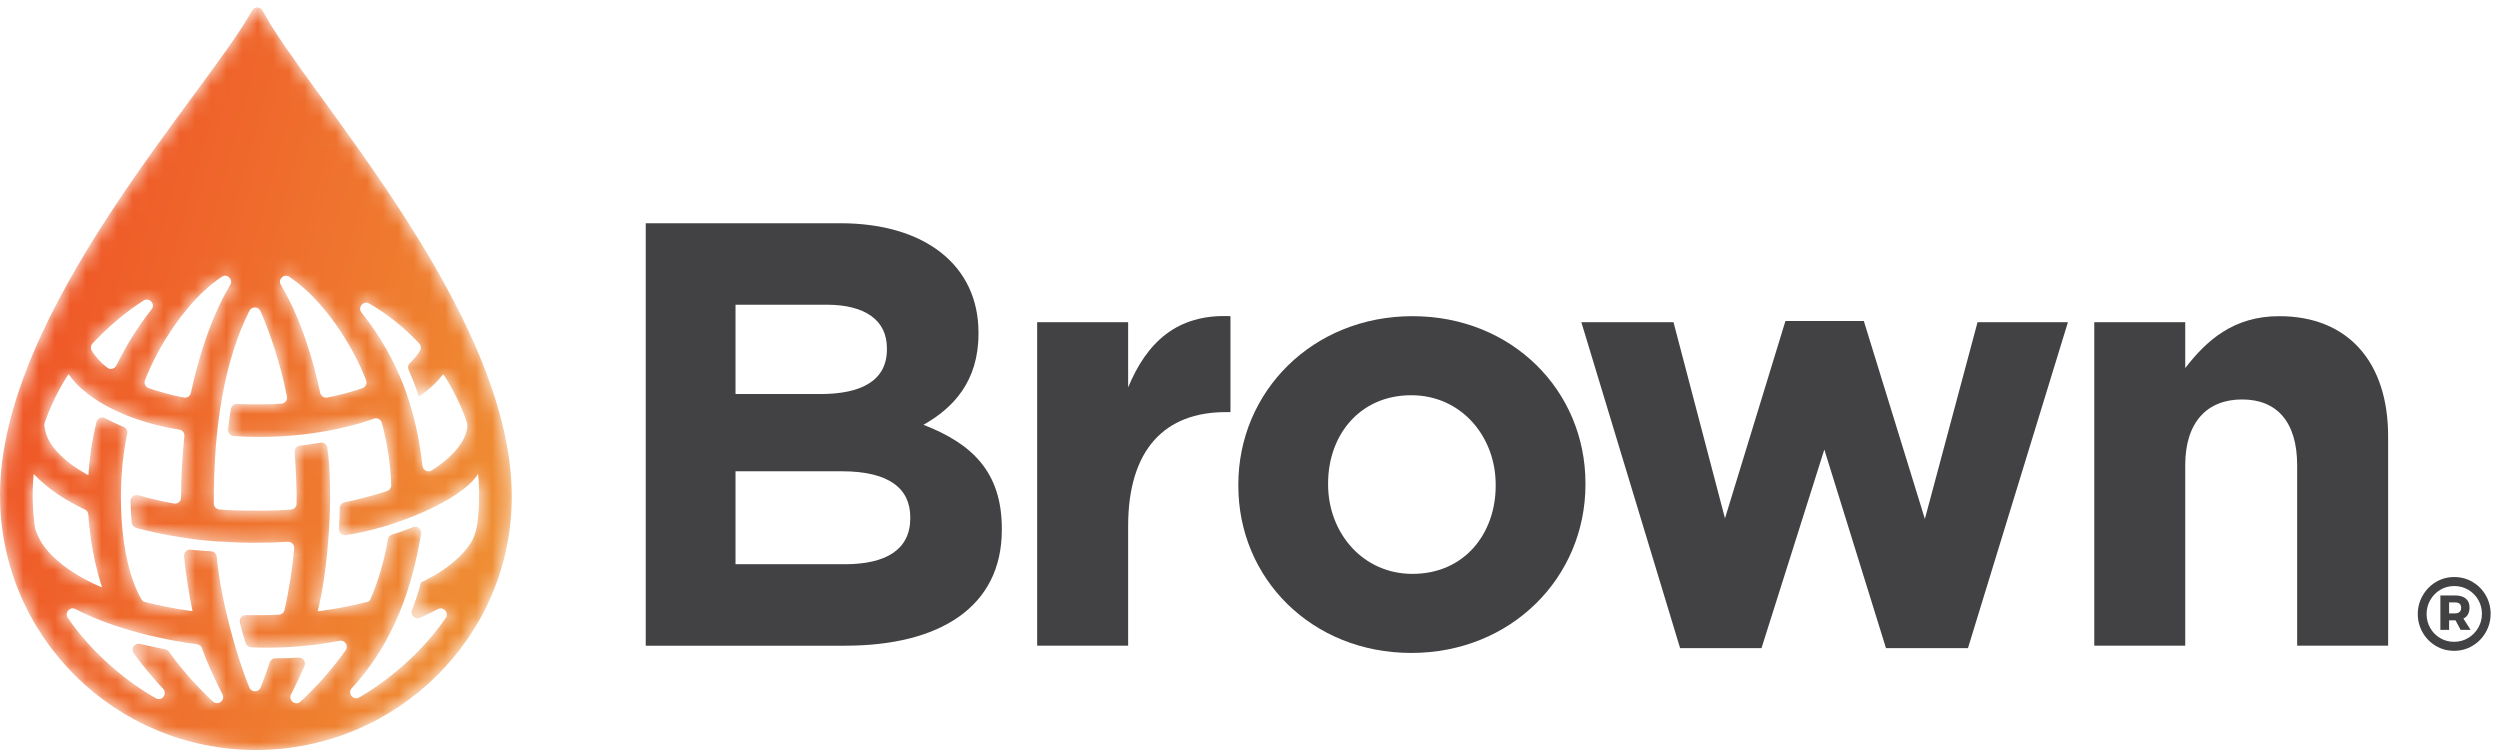
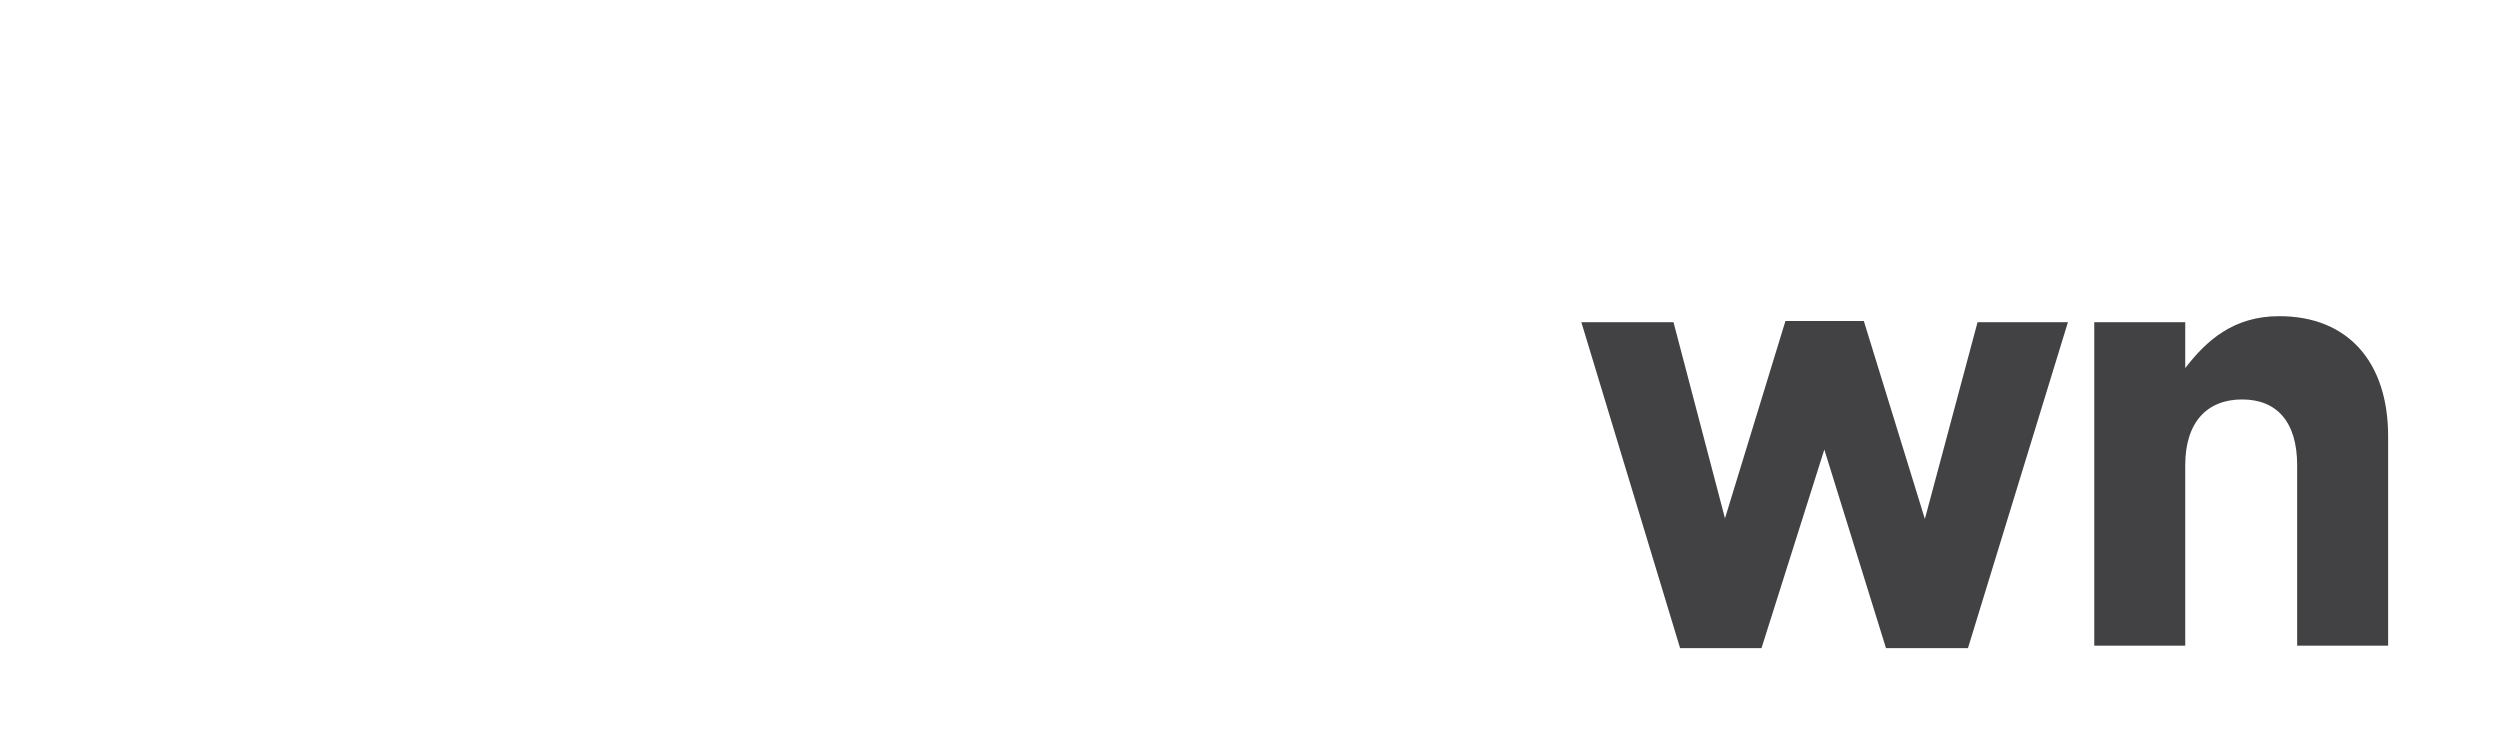
<svg xmlns="http://www.w3.org/2000/svg" xmlns:xlink="http://www.w3.org/1999/xlink" viewBox="0 0 160 48" version="1.1">
  <title>logo</title>
  <desc>Created with Sketch.</desc>
  <defs>
    <path d="M16.135,0.673 C13.202,5.985 0,19.969 0,31.677 C0,40.716 7.343,47.997 16.371,48 C25.372,48.003 32.754,40.774 32.754,31.776 C32.754,19.969 19.518,5.85 16.808,0.68 C16.737,0.544 16.603,0.475 16.47,0.475 C16.338,0.475 16.208,0.541 16.135,0.673 M20.494,25.143 C20.068,23.112 19.246,20.34 17.976,18.236 C17.765,17.886 18.172,17.484 18.514,17.712 C20.777,19.216 22.626,22.231 23.433,24.343 C23.51,24.544 23.399,24.772 23.194,24.842 C22.456,25.097 21.711,25.292 20.948,25.443 C20.923,25.448 20.897,25.451 20.872,25.451 C20.692,25.451 20.532,25.326 20.494,25.143 M11.763,25.443 C11,25.292 10.254,25.097 9.517,24.842 C9.312,24.772 9.201,24.544 9.278,24.343 C10.085,22.231 11.933,19.216 14.196,17.712 C14.538,17.484 14.946,17.886 14.735,18.236 C13.465,20.34 12.643,23.112 12.217,25.143 C12.179,25.326 12.019,25.451 11.839,25.451 C11.814,25.451 11.789,25.448 11.763,25.443 M6.869,23.531 C6.485,23.245 6.079,22.803 5.868,22.432 C5.785,22.286 5.809,22.105 5.924,21.981 C6.856,20.984 7.978,20.011 9.181,19.239 C9.547,19.005 9.971,19.456 9.7,19.798 C8.819,20.914 8.039,22.167 7.451,23.389 C7.383,23.531 7.245,23.609 7.102,23.609 C7.022,23.609 6.94,23.584 6.869,23.531 M27.041,29.819 C26.632,26.22 25.535,23.005 23.136,20.003 C22.87,19.669 23.265,19.212 23.635,19.428 C24.814,20.115 25.875,20.967 26.826,21.977 C26.944,22.102 26.968,22.291 26.882,22.44 C26.727,22.704 26.49,22.991 26.228,23.239 C26.11,23.35 26.081,23.524 26.148,23.671 C26.382,24.188 26.644,24.827 26.799,25.39 C27,25.253 27.195,25.109 27.383,24.955 C27.742,24.66 28.068,24.332 28.361,23.951 C28.391,23.989 28.415,24.016 28.434,24.045 C29.02,24.961 29.493,25.93 29.858,26.953 C29.894,27.054 29.916,27.163 29.91,27.27 C29.838,28.416 28.61,29.496 27.622,30.111 C27.559,30.15 27.492,30.168 27.426,30.168 C27.239,30.168 27.064,30.026 27.041,29.819 M14.03,32.605 C13.834,32.585 13.684,32.415 13.684,32.219 C13.662,27.336 14.367,23.066 15.959,19.898 C16.107,19.604 16.526,19.602 16.661,19.901 C17.235,21.172 17.982,23.339 18.363,25.383 C18.405,25.608 18.24,25.818 18.011,25.835 C17.348,25.887 16.097,25.894 15.17,25.856 C14.977,25.847 14.809,25.982 14.775,26.172 C14.705,26.563 14.641,27.044 14.595,27.482 C14.573,27.699 14.738,27.895 14.956,27.909 C19.096,28.198 22.501,27.321 23.922,26.798 C24.136,26.72 24.376,26.836 24.436,27.057 C24.794,28.368 24.989,29.694 25.04,31.04 C25.046,31.207 24.946,31.36 24.79,31.418 C24.23,31.625 22.991,31.951 22.048,32.148 C21.865,32.186 21.738,32.343 21.74,32.528 C21.744,32.907 21.725,33.407 21.693,33.843 C21.675,34.085 21.884,34.286 22.125,34.252 C25.077,33.83 29.528,32.06 30.596,30.333 C30.609,30.458 30.622,30.554 30.629,30.651 C30.697,31.631 30.671,32.607 30.538,33.579 C30.497,33.877 30.358,34.346 30.212,34.609 C29.992,35.002 29.701,35.343 29.374,35.657 C28.736,36.268 28,36.741 27.218,37.143 C27.126,37.191 27.034,37.236 26.94,37.28 C26.837,37.725 26.62,38.382 26.37,39.05 C26.248,39.371 26.576,39.68 26.89,39.538 C27.262,39.369 27.657,39.177 28.026,38.984 C28.379,38.799 28.753,39.209 28.531,39.538 C27.254,41.433 25.182,43.365 22.99,44.637 C22.614,44.856 22.217,44.363 22.513,44.044 C25.261,41.085 26.395,37.485 26.952,34.156 C27.003,33.861 26.707,33.628 26.428,33.738 C26.005,33.906 25.518,34.087 25.083,34.223 C24.944,34.267 24.844,34.382 24.82,34.525 C24.602,35.842 24.237,37.12 23.707,38.353 C23.663,38.455 23.602,38.497 23.502,38.523 C22.494,38.781 21.473,38.97 20.443,39.11 C20.412,39.114 20.378,39.111 20.336,39.111 C21.026,36.372 21.358,31.556 20.952,28.654 C20.921,28.44 20.717,28.302 20.504,28.338 C20.074,28.41 19.639,28.471 19.199,28.521 C18.993,28.545 18.839,28.722 18.856,28.93 C18.94,30.009 19.003,31.545 18.983,32.244 C18.978,32.436 18.831,32.593 18.638,32.61 C18.147,32.657 17.274,32.681 16.392,32.681 C15.472,32.681 14.543,32.655 14.03,32.605 M5.592,30.38 C4.879,29.982 4.209,29.522 3.656,28.914 C3.349,28.574 3.091,28.202 2.951,27.762 C2.905,27.617 2.876,27.467 2.849,27.316 C2.83,27.218 2.837,27.119 2.872,27.021 C3.24,25.977 3.72,24.986 4.316,24.053 C4.336,24.022 4.359,23.992 4.391,23.949 C5.539,25.616 8.227,26.981 11.479,27.498 C11.681,27.53 11.823,27.71 11.8,27.913 C11.663,29.22 11.588,30.524 11.587,31.845 C11.586,32.084 11.371,32.27 11.134,32.226 C10.359,32.084 9.602,31.911 8.856,31.694 C8.604,31.621 8.353,31.807 8.359,32.069 C8.369,32.549 8.396,33.043 8.431,33.451 C8.445,33.613 8.562,33.747 8.718,33.789 C9.691,34.05 10.671,34.25 11.671,34.399 C11.671,34.399 12.639,34.571 13.788,34.643 C14.639,34.7 15.48,34.738 16.321,34.738 C17.015,34.738 17.71,34.719 18.415,34.677 C18.653,34.663 18.852,34.862 18.83,35.098 C18.705,36.429 18.501,37.74 18.211,39.033 C18.174,39.204 18.027,39.327 17.852,39.338 C17.36,39.369 16.478,39.379 15.732,39.368 C15.478,39.363 15.293,39.6 15.352,39.847 C15.465,40.319 15.592,40.737 15.725,41.159 C15.773,41.313 15.911,41.423 16.072,41.43 C17.674,41.505 19.761,41.402 21.73,41.011 C22.072,40.943 22.321,41.325 22.123,41.611 C21.307,42.78 20.291,43.919 19.234,44.904 C18.92,45.197 18.435,44.825 18.628,44.444 C18.936,43.84 19.241,43.197 19.491,42.625 C19.608,42.358 19.393,42.07 19.102,42.089 C18.621,42.123 18.087,42.135 17.629,42.132 C17.46,42.132 17.312,42.237 17.26,42.396 C17.082,42.934 16.889,43.483 16.677,44.002 C16.547,44.322 16.093,44.322 15.959,44.003 C15.175,42.117 14.127,38.437 13.873,35.632 C13.857,35.442 13.709,35.297 13.518,35.285 C13.114,35.261 12.631,35.225 12.204,35.179 C11.959,35.154 11.752,35.359 11.776,35.604 C11.898,36.775 12.076,37.939 12.32,39.108 C12.172,39.09 12.046,39.077 11.92,39.058 C11.02,38.922 10.128,38.747 9.246,38.52 C9.142,38.494 9.104,38.434 9.046,38.345 C7.564,35.782 7.459,30.853 8.145,27.757 C8.185,27.574 8.088,27.397 7.915,27.325 C7.506,27.155 7.111,26.969 6.733,26.77 C6.509,26.65 6.23,26.764 6.171,27.012 C5.902,28.119 5.73,29.247 5.655,30.398 C5.619,30.389 5.605,30.387 5.592,30.38 M6.459,37.568 C5.456,37.126 4.505,36.598 3.672,35.875 C3.254,35.512 2.882,35.108 2.6,34.63 C2.507,34.47 2.431,34.298 2.351,34.131 C2.231,33.879 2.217,33.605 2.185,33.335 C2.102,32.633 2.074,31.927 2.098,31.22 C2.107,30.957 2.13,30.696 2.147,30.433 C2.148,30.411 2.154,30.389 2.163,30.338 C3.108,31.337 4.227,32.034 5.436,32.612 C5.561,32.672 5.643,32.793 5.652,32.93 C5.754,34.507 6.038,36.054 6.526,37.575 C6.494,37.572 6.475,37.574 6.459,37.568 M9.97,44.689 C7.743,43.418 5.629,41.456 4.335,39.532 C4.112,39.202 4.487,38.796 4.842,38.984 C7.438,40.352 10.89,41.016 12.607,41.232 C12.753,41.25 12.875,41.346 12.922,41.484 C13.16,42.183 13.695,43.372 14.238,44.44 C14.434,44.825 13.943,45.19 13.626,44.896 C12.603,43.942 11.619,42.844 10.819,41.713 C10.763,41.634 10.683,41.58 10.587,41.561 C10.165,41.477 9.576,41.356 8.963,41.211 C8.614,41.129 8.344,41.522 8.556,41.811 C9.129,42.6 9.788,43.389 10.44,44.086 C10.691,44.353 10.466,44.743 10.163,44.743 C10.101,44.743 10.035,44.727 9.97,44.689" id="path-1" />
    <linearGradient x1="12.676%" y1="37.745%" x2="101.646%" y2="73.015%" id="linearGradient-3">
      <stop stop-color="#EF5928" offset="0%" />
      <stop stop-color="#EF9034" offset="100%" />
    </linearGradient>
  </defs>
  <g id="Symbols" stroke="none" stroke-width="1" fill="none" fill-rule="evenodd">
    <g id="1920-1201/main-nav-1201-with-dropdown" transform="translate(-28, -27)">
      <g id="1920-1201/main-nav-1201" transform="translate(0, -1)">
        <g id="logo" transform="translate(28, 28)">
          <g id="Group-3">
            <mask id="mask-2" fill="white">
              <use xlink:href="#path-1" />
            </mask>
            <g id="Clip-2" />
-             <path d="M16.135,0.673 C13.202,5.985 0,19.969 0,31.677 C0,40.716 7.343,47.997 16.371,48 C25.372,48.003 32.754,40.774 32.754,31.776 C32.754,19.969 19.518,5.85 16.808,0.68 C16.737,0.544 16.603,0.475 16.47,0.475 C16.338,0.475 16.208,0.541 16.135,0.673 M20.494,25.143 C20.068,23.112 19.246,20.34 17.976,18.236 C17.765,17.886 18.172,17.484 18.514,17.712 C20.777,19.216 22.626,22.231 23.433,24.343 C23.51,24.544 23.399,24.772 23.194,24.842 C22.456,25.097 21.711,25.292 20.948,25.443 C20.923,25.448 20.897,25.451 20.872,25.451 C20.692,25.451 20.532,25.326 20.494,25.143 M11.763,25.443 C11,25.292 10.254,25.097 9.517,24.842 C9.312,24.772 9.201,24.544 9.278,24.343 C10.085,22.231 11.933,19.216 14.196,17.712 C14.538,17.484 14.946,17.886 14.735,18.236 C13.465,20.34 12.643,23.112 12.217,25.143 C12.179,25.326 12.019,25.451 11.839,25.451 C11.814,25.451 11.789,25.448 11.763,25.443 M6.869,23.531 C6.485,23.245 6.079,22.803 5.868,22.432 C5.785,22.286 5.809,22.105 5.924,21.981 C6.856,20.984 7.978,20.011 9.181,19.239 C9.547,19.005 9.971,19.456 9.7,19.798 C8.819,20.914 8.039,22.167 7.451,23.389 C7.383,23.531 7.245,23.609 7.102,23.609 C7.022,23.609 6.94,23.584 6.869,23.531 M27.041,29.819 C26.632,26.22 25.535,23.005 23.136,20.003 C22.87,19.669 23.265,19.212 23.635,19.428 C24.814,20.115 25.875,20.967 26.826,21.977 C26.944,22.102 26.968,22.291 26.882,22.44 C26.727,22.704 26.49,22.991 26.228,23.239 C26.11,23.35 26.081,23.524 26.148,23.671 C26.382,24.188 26.644,24.827 26.799,25.39 C27,25.253 27.195,25.109 27.383,24.955 C27.742,24.66 28.068,24.332 28.361,23.951 C28.391,23.989 28.415,24.016 28.434,24.045 C29.02,24.961 29.493,25.93 29.858,26.953 C29.894,27.054 29.916,27.163 29.91,27.27 C29.838,28.416 28.61,29.496 27.622,30.111 C27.559,30.15 27.492,30.168 27.426,30.168 C27.239,30.168 27.064,30.026 27.041,29.819 M14.03,32.605 C13.834,32.585 13.684,32.415 13.684,32.219 C13.662,27.336 14.367,23.066 15.959,19.898 C16.107,19.604 16.526,19.602 16.661,19.901 C17.235,21.172 17.982,23.339 18.363,25.383 C18.405,25.608 18.24,25.818 18.011,25.835 C17.348,25.887 16.097,25.894 15.17,25.856 C14.977,25.847 14.809,25.982 14.775,26.172 C14.705,26.563 14.641,27.044 14.595,27.482 C14.573,27.699 14.738,27.895 14.956,27.909 C19.096,28.198 22.501,27.321 23.922,26.798 C24.136,26.72 24.376,26.836 24.436,27.057 C24.794,28.368 24.989,29.694 25.04,31.04 C25.046,31.207 24.946,31.36 24.79,31.418 C24.23,31.625 22.991,31.951 22.048,32.148 C21.865,32.186 21.738,32.343 21.74,32.528 C21.744,32.907 21.725,33.407 21.693,33.843 C21.675,34.085 21.884,34.286 22.125,34.252 C25.077,33.83 29.528,32.06 30.596,30.333 C30.609,30.458 30.622,30.554 30.629,30.651 C30.697,31.631 30.671,32.607 30.538,33.579 C30.497,33.877 30.358,34.346 30.212,34.609 C29.992,35.002 29.701,35.343 29.374,35.657 C28.736,36.268 28,36.741 27.218,37.143 C27.126,37.191 27.034,37.236 26.94,37.28 C26.837,37.725 26.62,38.382 26.37,39.05 C26.248,39.371 26.576,39.68 26.89,39.538 C27.262,39.369 27.657,39.177 28.026,38.984 C28.379,38.799 28.753,39.209 28.531,39.538 C27.254,41.433 25.182,43.365 22.99,44.637 C22.614,44.856 22.217,44.363 22.513,44.044 C25.261,41.085 26.395,37.485 26.952,34.156 C27.003,33.861 26.707,33.628 26.428,33.738 C26.005,33.906 25.518,34.087 25.083,34.223 C24.944,34.267 24.844,34.382 24.82,34.525 C24.602,35.842 24.237,37.12 23.707,38.353 C23.663,38.455 23.602,38.497 23.502,38.523 C22.494,38.781 21.473,38.97 20.443,39.11 C20.412,39.114 20.378,39.111 20.336,39.111 C21.026,36.372 21.358,31.556 20.952,28.654 C20.921,28.44 20.717,28.302 20.504,28.338 C20.074,28.41 19.639,28.471 19.199,28.521 C18.993,28.545 18.839,28.722 18.856,28.93 C18.94,30.009 19.003,31.545 18.983,32.244 C18.978,32.436 18.831,32.593 18.638,32.61 C18.147,32.657 17.274,32.681 16.392,32.681 C15.472,32.681 14.543,32.655 14.03,32.605 M5.592,30.38 C4.879,29.982 4.209,29.522 3.656,28.914 C3.349,28.574 3.091,28.202 2.951,27.762 C2.905,27.617 2.876,27.467 2.849,27.316 C2.83,27.218 2.837,27.119 2.872,27.021 C3.24,25.977 3.72,24.986 4.316,24.053 C4.336,24.022 4.359,23.992 4.391,23.949 C5.539,25.616 8.227,26.981 11.479,27.498 C11.681,27.53 11.823,27.71 11.8,27.913 C11.663,29.22 11.588,30.524 11.587,31.845 C11.586,32.084 11.371,32.27 11.134,32.226 C10.359,32.084 9.602,31.911 8.856,31.694 C8.604,31.621 8.353,31.807 8.359,32.069 C8.369,32.549 8.396,33.043 8.431,33.451 C8.445,33.613 8.562,33.747 8.718,33.789 C9.691,34.05 10.671,34.25 11.671,34.399 C11.671,34.399 12.639,34.571 13.788,34.643 C14.639,34.7 15.48,34.738 16.321,34.738 C17.015,34.738 17.71,34.719 18.415,34.677 C18.653,34.663 18.852,34.862 18.83,35.098 C18.705,36.429 18.501,37.74 18.211,39.033 C18.174,39.204 18.027,39.327 17.852,39.338 C17.36,39.369 16.478,39.379 15.732,39.368 C15.478,39.363 15.293,39.6 15.352,39.847 C15.465,40.319 15.592,40.737 15.725,41.159 C15.773,41.313 15.911,41.423 16.072,41.43 C17.674,41.505 19.761,41.402 21.73,41.011 C22.072,40.943 22.321,41.325 22.123,41.611 C21.307,42.78 20.291,43.919 19.234,44.904 C18.92,45.197 18.435,44.825 18.628,44.444 C18.936,43.84 19.241,43.197 19.491,42.625 C19.608,42.358 19.393,42.07 19.102,42.089 C18.621,42.123 18.087,42.135 17.629,42.132 C17.46,42.132 17.312,42.237 17.26,42.396 C17.082,42.934 16.889,43.483 16.677,44.002 C16.547,44.322 16.093,44.322 15.959,44.003 C15.175,42.117 14.127,38.437 13.873,35.632 C13.857,35.442 13.709,35.297 13.518,35.285 C13.114,35.261 12.631,35.225 12.204,35.179 C11.959,35.154 11.752,35.359 11.776,35.604 C11.898,36.775 12.076,37.939 12.32,39.108 C12.172,39.09 12.046,39.077 11.92,39.058 C11.02,38.922 10.128,38.747 9.246,38.52 C9.142,38.494 9.104,38.434 9.046,38.345 C7.564,35.782 7.459,30.853 8.145,27.757 C8.185,27.574 8.088,27.397 7.915,27.325 C7.506,27.155 7.111,26.969 6.733,26.77 C6.509,26.65 6.23,26.764 6.171,27.012 C5.902,28.119 5.73,29.247 5.655,30.398 C5.619,30.389 5.605,30.387 5.592,30.38 M6.459,37.568 C5.456,37.126 4.505,36.598 3.672,35.875 C3.254,35.512 2.882,35.108 2.6,34.63 C2.507,34.47 2.431,34.298 2.351,34.131 C2.231,33.879 2.217,33.605 2.185,33.335 C2.102,32.633 2.074,31.927 2.098,31.22 C2.107,30.957 2.13,30.696 2.147,30.433 C2.148,30.411 2.154,30.389 2.163,30.338 C3.108,31.337 4.227,32.034 5.436,32.612 C5.561,32.672 5.643,32.793 5.652,32.93 C5.754,34.507 6.038,36.054 6.526,37.575 C6.494,37.572 6.475,37.574 6.459,37.568 M9.97,44.689 C7.743,43.418 5.629,41.456 4.335,39.532 C4.112,39.202 4.487,38.796 4.842,38.984 C7.438,40.352 10.89,41.016 12.607,41.232 C12.753,41.25 12.875,41.346 12.922,41.484 C13.16,42.183 13.695,43.372 14.238,44.44 C14.434,44.825 13.943,45.19 13.626,44.896 C12.603,43.942 11.619,42.844 10.819,41.713 C10.763,41.634 10.683,41.58 10.587,41.561 C10.165,41.477 9.576,41.356 8.963,41.211 C8.614,41.129 8.344,41.522 8.556,41.811 C9.129,42.6 9.788,43.389 10.44,44.086 C10.691,44.353 10.466,44.743 10.163,44.743 C10.101,44.743 10.035,44.727 9.97,44.689" id="Fill-1" fill="url(#linearGradient-3)" mask="url(#mask-2)" />
          </g>
          <g id="Group-16" transform="translate(41, 14)" fill="#424143">
-             <path d="M17.257,19.097 C17.257,17.281 15.916,16.162 12.891,16.162 L6.073,16.162 L6.073,22.11 L13.082,22.11 C15.686,22.11 17.257,21.183 17.257,19.175 L17.257,19.097 Z M15.763,8.282 C15.763,6.505 14.384,5.501 11.895,5.501 L6.073,5.501 L6.073,11.218 L11.511,11.218 C14.116,11.218 15.763,10.368 15.763,8.36 L15.763,8.282 Z M13.082,27.325 L0.327,27.325 L0.327,0.287 L12.776,0.287 C18.253,0.287 21.623,3.029 21.623,7.278 L21.623,7.355 C21.623,10.407 20.015,12.106 18.099,13.188 C21.202,14.385 23.117,16.2 23.117,19.831 L23.117,19.909 C23.117,24.853 19.134,27.325 13.082,27.325 Z" id="Fill-4" />
-             <path d="M37.444,12.376 C33.575,12.376 31.201,14.732 31.201,19.676 L31.201,27.324 L25.378,27.324 L25.378,6.621 L31.201,6.621 L31.201,10.792 C32.388,7.934 34.303,6.08 37.75,6.235 L37.75,12.376 L37.444,12.376 Z" id="Fill-6" />
-             <path d="M54.724,17.011 C54.724,13.96 52.54,11.295 49.323,11.295 C45.99,11.295 43.998,13.883 43.998,16.934 L43.998,17.011 C43.998,20.063 46.182,22.728 49.399,22.728 C52.732,22.728 54.724,20.14 54.724,17.089 L54.724,17.011 Z M49.323,27.788 C42.964,27.788 38.253,23.037 38.253,17.089 L38.253,17.011 C38.253,11.063 43.003,6.235 49.399,6.235 C55.758,6.235 60.469,10.986 60.469,16.934 L60.469,17.011 C60.469,22.96 55.719,27.788 49.323,27.788 Z" id="Fill-8" />
            <polygon id="Fill-10" points="84.95 27.479 79.703 27.479 75.757 14.771 71.736 27.479 66.526 27.479 60.206 6.621 66.104 6.621 69.399 19.175 73.268 6.544 78.285 6.544 82.192 19.213 85.563 6.621 91.347 6.621" />
            <path d="M106.018,27.324 L106.018,15.776 C106.018,12.994 104.715,11.565 102.494,11.565 C100.273,11.565 98.855,12.994 98.855,15.776 L98.855,27.324 L93.033,27.324 L93.033,6.621 L98.855,6.621 L98.855,9.557 C100.196,7.818 101.92,6.235 104.869,6.235 C109.274,6.235 111.84,9.171 111.84,13.922 L111.84,27.324 L106.018,27.324 Z" id="Fill-12" />
-             <path d="M115.742,25.256 L116.135,25.256 C116.254,25.256 116.347,25.225 116.414,25.162 C116.48,25.1 116.514,25.013 116.514,24.902 C116.514,24.786 116.48,24.699 116.414,24.641 C116.347,24.583 116.254,24.555 116.135,24.555 L115.742,24.555 L115.742,25.256 Z M116.951,25.315 C116.884,25.437 116.787,25.529 116.658,25.589 L117.12,26.312 L116.479,26.312 L116.155,25.701 L116.135,25.701 L115.742,25.701 L115.742,26.312 L115.184,26.312 L115.184,24.11 L116.135,24.11 C116.429,24.11 116.655,24.177 116.813,24.311 C116.971,24.445 117.05,24.635 117.05,24.881 C117.05,25.048 117.017,25.192 116.951,25.315 Z M116.961,26.832 C117.232,26.671 117.446,26.453 117.605,26.18 C117.764,25.907 117.843,25.607 117.843,25.283 C117.843,24.96 117.765,24.662 117.608,24.391 C117.452,24.121 117.239,23.905 116.968,23.745 C116.697,23.585 116.399,23.506 116.073,23.506 C115.742,23.506 115.443,23.587 115.174,23.749 C114.905,23.911 114.693,24.129 114.537,24.402 C114.381,24.675 114.303,24.973 114.303,25.297 C114.303,25.622 114.379,25.919 114.534,26.19 C114.687,26.461 114.899,26.677 115.168,26.836 C115.435,26.995 115.733,27.075 116.059,27.075 C116.389,27.075 116.691,26.994 116.961,26.832 Z M117.247,23.245 C117.602,23.457 117.884,23.742 118.091,24.103 C118.297,24.465 118.4,24.857 118.4,25.283 C118.4,25.705 118.297,26.097 118.091,26.461 C117.884,26.825 117.602,27.114 117.243,27.329 C116.885,27.545 116.49,27.652 116.059,27.652 C115.632,27.652 115.24,27.546 114.885,27.332 C114.529,27.12 114.249,26.832 114.045,26.471 C113.84,26.11 113.738,25.719 113.738,25.297 C113.738,24.877 113.841,24.484 114.048,24.121 C114.255,23.757 114.536,23.467 114.892,23.252 C115.248,23.037 115.642,22.93 116.073,22.93 C116.5,22.93 116.891,23.035 117.247,23.245 Z" id="Fill-14" />
          </g>
        </g>
      </g>
    </g>
  </g>
</svg>